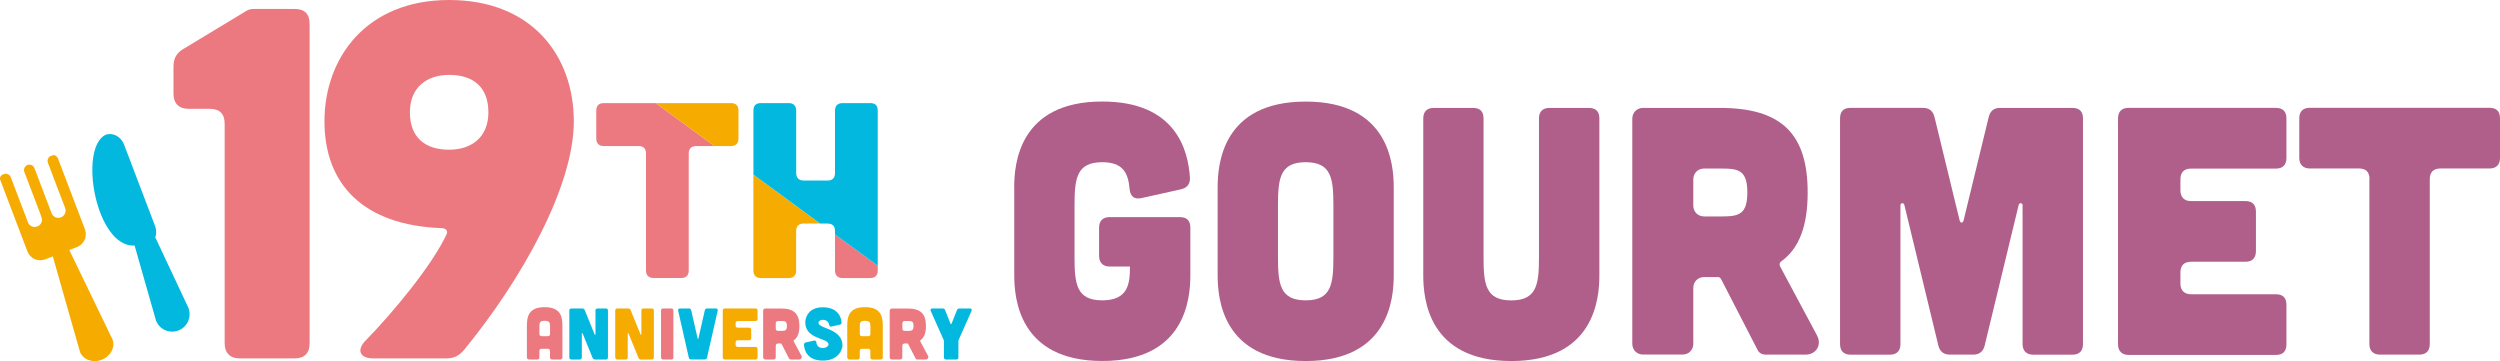
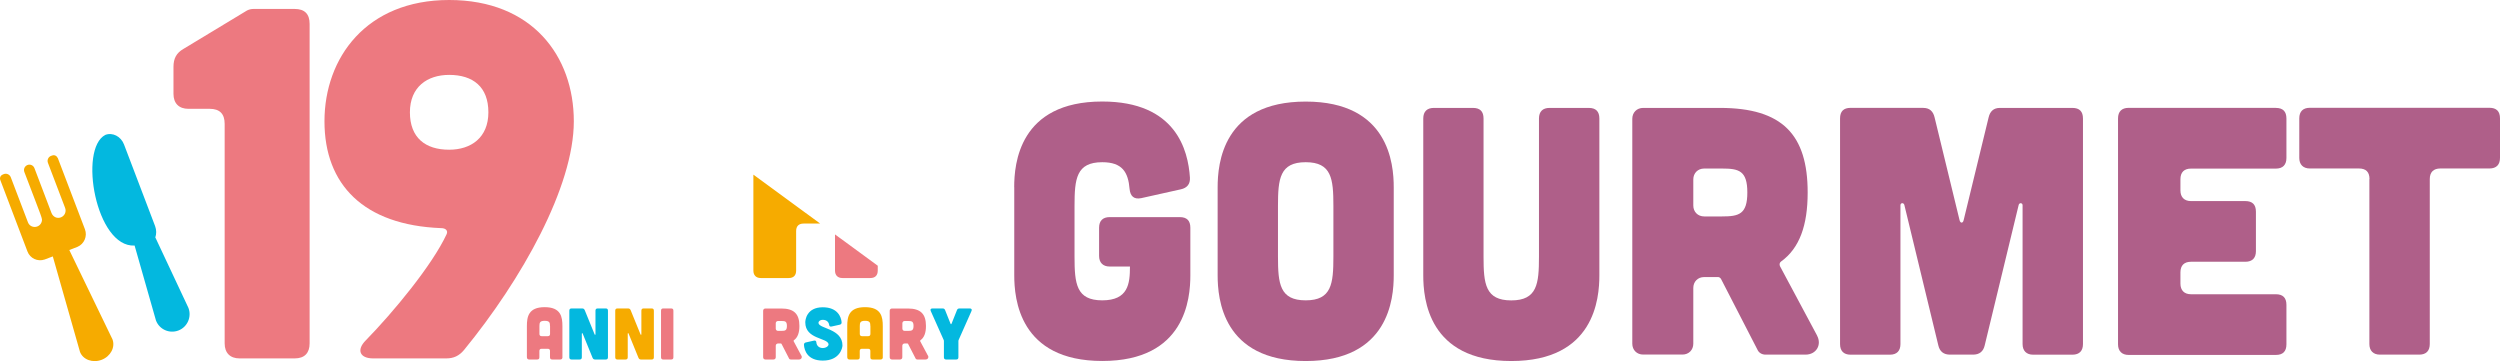
<svg xmlns="http://www.w3.org/2000/svg" width="450" height="65" viewBox="0 0 450 65" fill="none">
  <path d="M182.555 33.694C182.555 29.505 183.439 18.273 198.404 18.273C211.666 18.273 213.871 27.026 214.187 31.983C214.253 33.124 213.685 33.826 212.55 34.078L205.411 35.669C204.145 35.921 203.457 35.35 203.326 34.023C203.075 30.974 202.006 29.198 198.404 29.198C193.732 29.198 193.415 32.181 193.415 37.062V46.198C193.415 51.079 193.732 54.062 198.404 54.062C203.075 54.062 203.392 51.079 203.392 47.975H199.735C198.535 47.975 197.836 47.273 197.836 46.066V40.988C197.836 39.716 198.535 39.08 199.735 39.08H212.364C213.63 39.08 214.263 39.716 214.263 40.988V49.554C214.263 53.744 213.379 64.975 198.415 64.975C183.45 64.975 182.566 53.744 182.566 49.554V33.694H182.555Z" fill="#AF5F89" />
  <path d="M250.873 49.565C250.873 53.755 249.989 64.986 235.024 64.986C220.059 64.986 219.175 53.755 219.175 49.565V33.705C219.175 29.515 220.059 18.284 235.024 18.284C249.989 18.284 250.873 29.515 250.873 33.705V49.565ZM240.012 37.061C240.012 32.181 239.696 29.197 235.024 29.197C230.352 29.197 230.036 32.181 230.036 37.061V46.198C230.036 51.078 230.352 54.062 235.024 54.062C239.696 54.062 240.012 51.078 240.012 46.198V37.061Z" fill="#AF5F89" />
  <path d="M265.139 19.424C266.405 19.424 267.038 20.06 267.038 21.332V46.208C267.038 51.088 267.355 54.072 272.027 54.072C276.698 54.072 277.015 51.088 277.015 46.208V21.332C277.015 20.06 277.713 19.424 278.914 19.424H285.987C287.253 19.424 287.886 20.06 287.886 21.332V49.564C287.886 53.754 287.002 64.985 272.037 64.985C257.073 64.985 256.188 53.754 256.188 49.564V21.332C256.188 20.06 256.887 19.424 258.088 19.424H265.161H265.139Z" fill="#AF5F89" />
  <path d="M327.072 60.411C327.956 62.056 326.941 63.833 324.987 63.833H317.794C317.161 63.833 316.594 63.515 316.343 62.945L309.772 50.189C309.641 50.002 309.455 49.871 309.269 49.871H306.748C305.613 49.871 304.794 50.694 304.794 51.834V61.859C304.794 62.999 303.976 63.822 302.84 63.822H295.767C294.632 63.822 293.813 62.999 293.813 61.859V21.387C293.813 20.246 294.632 19.424 295.767 19.424H309.597C320.84 19.424 325.38 24.25 325.38 34.647C325.38 40.548 323.929 44.672 320.578 47.085C320.327 47.272 320.261 47.59 320.392 47.908L327.083 60.411H327.072ZM306.748 30.337C305.613 30.337 304.794 31.16 304.794 32.3V36.995C304.794 38.135 305.613 38.958 306.748 38.958H309.968C313.002 38.958 314.52 38.574 314.52 34.647C314.52 30.721 313.002 30.337 309.968 30.337H306.748Z" fill="#AF5F89" />
  <path d="M346.207 19.424C347.342 19.424 347.975 20.06 348.226 21.135L352.712 39.594C352.843 40.23 353.345 40.23 353.465 39.594L357.951 21.135C358.202 20.06 358.835 19.424 359.971 19.424H373.036C374.302 19.424 374.935 20.06 374.935 21.332V61.936C374.935 63.142 374.302 63.844 373.036 63.844H365.963C364.762 63.844 364.064 63.142 364.064 61.936V36.94C364.064 36.501 363.496 36.435 363.365 36.874L357.242 62.188C356.991 63.263 356.292 63.833 355.157 63.833H350.987C349.852 63.833 349.154 63.263 348.903 62.188L342.779 36.874C342.648 36.435 342.081 36.49 342.081 36.94V61.936C342.081 63.142 341.447 63.844 340.181 63.844H333.108C331.842 63.844 331.209 63.142 331.209 61.936V21.322C331.209 20.049 331.842 19.413 333.108 19.413H346.174L346.207 19.424Z" fill="#AF5F89" />
  <path d="M409.657 19.424C410.924 19.424 411.557 20.06 411.557 21.332V28.44C411.557 29.646 410.924 30.348 409.657 30.348H394.376C393.175 30.348 392.477 30.984 392.477 32.257V34.286C392.477 35.492 393.175 36.194 394.376 36.194H404.167C405.433 36.194 406.066 36.83 406.066 38.102V45.21C406.066 46.416 405.433 47.118 404.167 47.118H394.376C393.175 47.118 392.477 47.754 392.477 49.027V51.056C392.477 52.262 393.175 52.964 394.376 52.964H409.657C410.924 52.964 411.557 53.6 411.557 54.873V61.98C411.557 63.252 410.924 63.888 409.657 63.888H383.144C381.944 63.888 381.245 63.186 381.245 61.98V21.322C381.245 20.049 381.944 19.413 383.144 19.413H409.657V19.424Z" fill="#AF5F89" />
  <path d="M426.51 32.235C426.51 30.963 425.877 30.326 424.611 30.326H415.769C414.569 30.326 413.87 29.625 413.87 28.418V21.311C413.87 20.038 414.569 19.402 415.769 19.402H448.1C449.366 19.402 450 20.038 450 21.311V28.418C450 29.625 449.366 30.326 448.1 30.326H439.259C438.058 30.326 437.36 30.963 437.36 32.235V61.925C437.36 63.132 436.727 63.834 435.46 63.834H428.387C427.187 63.834 426.488 63.132 426.488 61.925V32.235H426.51Z" fill="#AF5F89" />
-   <path d="M108.67 18.558C107.818 18.558 107.327 19.007 107.327 19.907V24.941C107.327 25.797 107.818 26.29 108.67 26.29H114.935C115.83 26.29 116.278 26.74 116.278 27.639V48.687C116.278 49.542 116.769 50.036 117.62 50.036H122.63C123.525 50.036 123.973 49.542 123.973 48.687V27.639C123.973 26.74 124.464 26.29 125.315 26.29H128.601L118.046 18.558H108.659H108.67Z" fill="#ED7980" />
-   <path d="M132.923 24.941V19.907C132.923 19.007 132.476 18.558 131.581 18.558H118.046L128.601 26.29H131.581C132.476 26.29 132.923 25.797 132.923 24.941Z" fill="#F6AB00" />
  <path d="M150.3 42.193V48.697C150.3 49.553 150.791 50.046 151.643 50.046H156.653C157.548 50.046 157.996 49.553 157.996 48.697V47.831L150.3 42.193Z" fill="#ED7980" />
  <path d="M135.608 48.698C135.608 49.554 136.1 50.047 136.951 50.047H141.961C142.856 50.047 143.304 49.554 143.304 48.698V41.591C143.304 40.691 143.795 40.242 144.646 40.242H147.626L135.608 31.435V48.698Z" fill="#F6AB00" />
-   <path d="M157.995 19.907C157.995 19.007 157.548 18.558 156.653 18.558H151.643C150.791 18.558 150.3 19.051 150.3 19.907V31.149C150.3 32.004 149.853 32.498 148.958 32.498H144.657C143.806 32.498 143.314 32.004 143.314 31.149V19.907C143.314 19.051 142.823 18.558 141.972 18.558H136.962C136.067 18.558 135.619 19.007 135.619 19.907V31.434L147.637 40.241H148.958C149.853 40.241 150.3 40.691 150.3 41.59V42.194L157.995 47.831V19.907Z" fill="#03B8DF" />
  <path d="M101.247 64.261C101.247 64.546 101.116 64.71 100.854 64.71H99.391C99.14 64.71 98.999 64.579 98.999 64.316V63.175C98.999 62.912 98.868 62.78 98.606 62.78H97.481C97.23 62.78 97.088 62.912 97.088 63.175V64.316C97.088 64.579 96.957 64.71 96.695 64.71H95.233C94.982 64.71 94.84 64.557 94.84 64.261V58.7C94.84 57.044 95.102 55.289 98.038 55.289C100.974 55.289 101.236 57.044 101.236 58.7V64.261H101.247ZM98.999 58.689C98.999 58.064 98.911 57.746 98.049 57.746C97.187 57.746 97.099 58.064 97.099 58.689V60.115C97.099 60.367 97.241 60.51 97.492 60.51H98.617C98.879 60.499 99.01 60.367 99.01 60.104V58.689H98.999Z" fill="#ED7980" />
  <path d="M104.794 55.52C105.013 55.52 105.155 55.608 105.253 55.828L107.032 60.193C107.087 60.313 107.185 60.281 107.185 60.149V55.915C107.185 55.652 107.327 55.52 107.578 55.52H109.041C109.302 55.52 109.433 55.652 109.433 55.915V64.317C109.433 64.569 109.302 64.712 109.041 64.712H107.119C106.901 64.712 106.759 64.624 106.661 64.405L104.882 60.039C104.827 59.919 104.729 59.952 104.729 60.083V64.317C104.729 64.569 104.598 64.712 104.336 64.712H102.873C102.622 64.712 102.48 64.569 102.48 64.317V55.915C102.48 55.652 102.622 55.52 102.873 55.52H104.794Z" fill="#03B8DF" />
  <path d="M113.057 55.52C113.275 55.52 113.417 55.608 113.516 55.828L115.295 60.193C115.349 60.313 115.448 60.281 115.448 60.149V55.915C115.448 55.652 115.59 55.52 115.841 55.52H117.303C117.565 55.52 117.696 55.652 117.696 55.915V64.317C117.696 64.569 117.565 64.712 117.303 64.712H115.382C115.164 64.712 115.022 64.624 114.924 64.405L113.145 60.039C113.09 59.919 112.992 59.952 112.992 60.083V64.317C112.992 64.569 112.861 64.712 112.599 64.712H111.136C110.885 64.712 110.743 64.569 110.743 64.317V55.915C110.743 55.652 110.885 55.52 111.136 55.52H113.057Z" fill="#F6AB00" />
  <path d="M120.818 55.52C121.08 55.52 121.211 55.652 121.211 55.915V64.317C121.211 64.569 121.08 64.712 120.818 64.712H119.377C119.126 64.712 118.984 64.569 118.984 64.317V55.915C118.984 55.652 119.126 55.52 119.377 55.52H120.818Z" fill="#ED7980" />
-   <path d="M123.994 55.52C124.224 55.52 124.376 55.641 124.42 55.861L125.566 60.895C125.588 61.016 125.697 61.016 125.719 60.895L126.865 55.861C126.92 55.641 127.062 55.52 127.291 55.52H128.841C129.114 55.52 129.245 55.674 129.179 55.948L127.269 64.361C127.214 64.58 127.072 64.701 126.843 64.701H124.409C124.18 64.701 124.027 64.58 123.983 64.361L122.073 55.948C122.008 55.674 122.139 55.52 122.412 55.52H123.962H123.994Z" fill="#03B8DF" />
-   <path d="M135.969 55.52C136.231 55.52 136.362 55.652 136.362 55.915V57.385C136.362 57.637 136.231 57.78 135.969 57.78H132.803C132.552 57.78 132.41 57.911 132.41 58.175V58.592C132.41 58.844 132.552 58.986 132.803 58.986H134.822C135.084 58.986 135.215 59.118 135.215 59.381V60.851C135.215 61.103 135.084 61.246 134.822 61.246H132.803C132.552 61.246 132.41 61.377 132.41 61.641V62.057C132.41 62.31 132.552 62.452 132.803 62.452H135.969C136.231 62.452 136.362 62.584 136.362 62.847V64.317C136.362 64.58 136.231 64.712 135.969 64.712H130.489C130.238 64.712 130.096 64.569 130.096 64.317V55.915C130.096 55.652 130.238 55.52 130.489 55.52H135.969Z" fill="#F6AB00" />
  <path d="M144.253 63.998C144.439 64.338 144.231 64.711 143.817 64.711H142.332C142.201 64.711 142.081 64.646 142.027 64.525L140.673 61.893C140.673 61.893 140.608 61.827 140.564 61.827H140.04C139.811 61.827 139.636 62.002 139.636 62.233V64.306C139.636 64.547 139.461 64.711 139.232 64.711H137.77C137.529 64.711 137.366 64.536 137.366 64.306V55.937C137.366 55.696 137.54 55.531 137.77 55.531H140.629C142.954 55.531 143.893 56.529 143.893 58.679C143.893 59.897 143.587 60.752 142.9 61.246C142.845 61.289 142.834 61.355 142.856 61.421L144.242 64.01L144.253 63.998ZM140.04 57.78C139.811 57.78 139.636 57.955 139.636 58.185V59.151C139.636 59.392 139.811 59.556 140.04 59.556H140.706C141.328 59.556 141.644 59.48 141.644 58.668C141.644 57.856 141.328 57.78 140.706 57.78H140.04Z" fill="#ED7980" />
  <path d="M149.667 58.776C149.405 58.831 149.274 58.711 149.241 58.447C149.154 57.91 148.718 57.57 148.106 57.57C147.593 57.57 147.288 57.877 147.331 58.173C147.517 59.193 151.643 59.171 151.643 62.188C151.643 62.582 151.195 64.907 148.106 64.907C145.367 64.907 144.777 63.098 144.712 62.078C144.701 61.837 144.821 61.694 145.05 61.639L146.524 61.31C146.786 61.255 146.927 61.376 146.949 61.65C147.004 62.275 147.484 62.648 148.095 62.648C148.707 62.648 149.209 62.264 149.132 61.913C148.881 60.794 144.952 61.047 144.952 58.031C144.941 57.636 145.17 55.31 148.095 55.31C150.78 55.31 151.414 57.065 151.49 58.009C151.501 58.25 151.381 58.392 151.152 58.447L149.667 58.776Z" fill="#03B8DF" />
  <path d="M158.912 64.261C158.912 64.546 158.781 64.71 158.519 64.71H157.057C156.805 64.71 156.664 64.579 156.664 64.316V63.175C156.664 62.912 156.533 62.78 156.271 62.78H155.146C154.895 62.78 154.753 62.912 154.753 63.175V64.316C154.753 64.579 154.622 64.71 154.36 64.71H152.898C152.647 64.71 152.505 64.557 152.505 64.261V58.7C152.505 57.044 152.767 55.289 155.703 55.289C158.639 55.289 158.901 57.044 158.901 58.7V64.261H158.912ZM156.664 58.689C156.664 58.064 156.576 57.746 155.714 57.746C154.852 57.746 154.764 58.064 154.764 58.689V60.115C154.764 60.367 154.906 60.51 155.157 60.51H156.282C156.544 60.499 156.674 60.367 156.674 60.104V58.689H156.664Z" fill="#F6AB00" />
  <path d="M167.033 63.998C167.219 64.338 167.011 64.711 166.596 64.711H165.112C164.981 64.711 164.861 64.646 164.806 64.525L163.453 61.893C163.453 61.893 163.387 61.827 163.344 61.827H162.82C162.591 61.827 162.416 62.002 162.416 62.233V64.306C162.416 64.547 162.241 64.711 162.012 64.711H160.549C160.309 64.711 160.146 64.536 160.146 64.306V55.937C160.146 55.696 160.32 55.531 160.549 55.531H163.409C165.734 55.531 166.673 56.529 166.673 58.679C166.673 59.897 166.367 60.752 165.68 61.246C165.625 61.289 165.614 61.355 165.636 61.421L167.022 64.01L167.033 63.998ZM162.831 57.78C162.601 57.78 162.427 57.955 162.427 58.185V59.151C162.427 59.392 162.601 59.556 162.831 59.556H163.496C164.119 59.556 164.435 59.48 164.435 58.668C164.435 57.856 164.119 57.78 163.496 57.78H162.831Z" fill="#ED7980" />
  <path d="M169.675 55.52C169.893 55.52 170.035 55.608 170.122 55.828L171.094 58.263C171.148 58.383 171.225 58.383 171.279 58.263L172.251 55.828C172.327 55.619 172.469 55.52 172.698 55.52H174.565C174.87 55.52 174.991 55.707 174.87 55.981L172.535 61.235C172.535 61.235 172.513 61.344 172.513 61.388V64.317C172.513 64.569 172.382 64.712 172.12 64.712H170.297C170.046 64.712 169.904 64.569 169.904 64.317V61.388C169.904 61.388 169.904 61.279 169.882 61.235L167.535 55.981C167.404 55.707 167.535 55.52 167.841 55.52H169.718H169.675Z" fill="#03B8DF" />
  <path d="M53.046 1.611C54.836 1.611 55.731 2.511 55.731 4.309V61.814C55.731 63.525 54.836 64.513 53.046 64.513H43.124C41.421 64.513 40.438 63.525 40.438 61.814V22.286C40.438 20.487 39.544 19.588 37.753 19.588H33.911C32.208 19.588 31.226 18.601 31.226 16.89V12.042C31.226 10.517 31.761 9.53 33.016 8.806L44.466 1.886C44.827 1.71 45.187 1.611 45.623 1.611H53.046Z" fill="#ED7980" />
  <path d="M67.17 64.513C64.757 64.513 64.124 62.989 65.827 61.278C70.837 56.156 77.812 47.711 80.399 42.139C80.672 41.514 80.224 41.064 79.417 41.064C65.467 40.527 58.405 33.244 58.405 21.837C58.405 10.431 65.915 0 80.847 0C95.779 0 103.288 10.069 103.288 21.837C103.288 33.606 93.901 50.321 83.532 62.989C82.637 64.064 81.654 64.513 80.312 64.513H67.17ZM87.909 20.214C87.909 15.629 85.136 13.48 80.847 13.48C76.917 13.48 73.784 15.64 73.784 20.214C73.784 24.788 76.557 26.948 80.847 26.948C84.776 26.948 87.909 24.788 87.909 20.214Z" fill="#ED7980" />
  <path d="M10.367 28.429C10.214 28.035 9.777 27.837 9.395 27.991C9.373 27.991 9.242 28.045 9.188 28.056C8.686 28.254 8.435 28.813 8.631 29.318L11.72 37.423C11.982 38.103 11.644 38.86 10.967 39.123C10.29 39.386 9.548 39.079 9.253 38.3L6.197 30.261C6.001 29.756 5.444 29.504 4.942 29.702C3.818 30.129 6.066 29.274 4.942 29.702C4.44 29.899 4.189 30.458 4.385 30.963C7.714 39.704 7.638 39.255 7.518 39.858C7.201 41.097 5.488 41.207 5.029 40.011L1.94 31.906C1.744 31.402 1.187 31.149 0.685 31.336C0.641 31.358 0.51 31.413 0.488 31.424C0.096 31.577 -0.101 32.016 0.052 32.4L4.942 45.265C5.411 46.516 6.787 47.141 8.031 46.713L9.504 46.154L14.395 63.329C14.929 64.744 16.676 65.38 18.291 64.766C19.907 64.152 20.78 62.496 20.245 61.081L12.473 45.002L13.947 44.432C15.159 43.916 15.759 42.523 15.29 41.273L10.389 28.407L10.367 28.429Z" fill="#F6AB00" />
  <path d="M27.951 42.753C28.17 42.128 28.181 41.404 27.919 40.702L22.319 25.994C21.762 24.546 20.256 23.778 18.957 24.283C14.111 26.773 17.255 44.574 24.229 44.201L28.072 57.68C28.683 59.304 30.495 60.104 32.11 59.49C33.726 58.876 34.533 57.055 33.922 55.432L27.973 42.764L27.951 42.753Z" fill="#03B8DF" />
</svg>